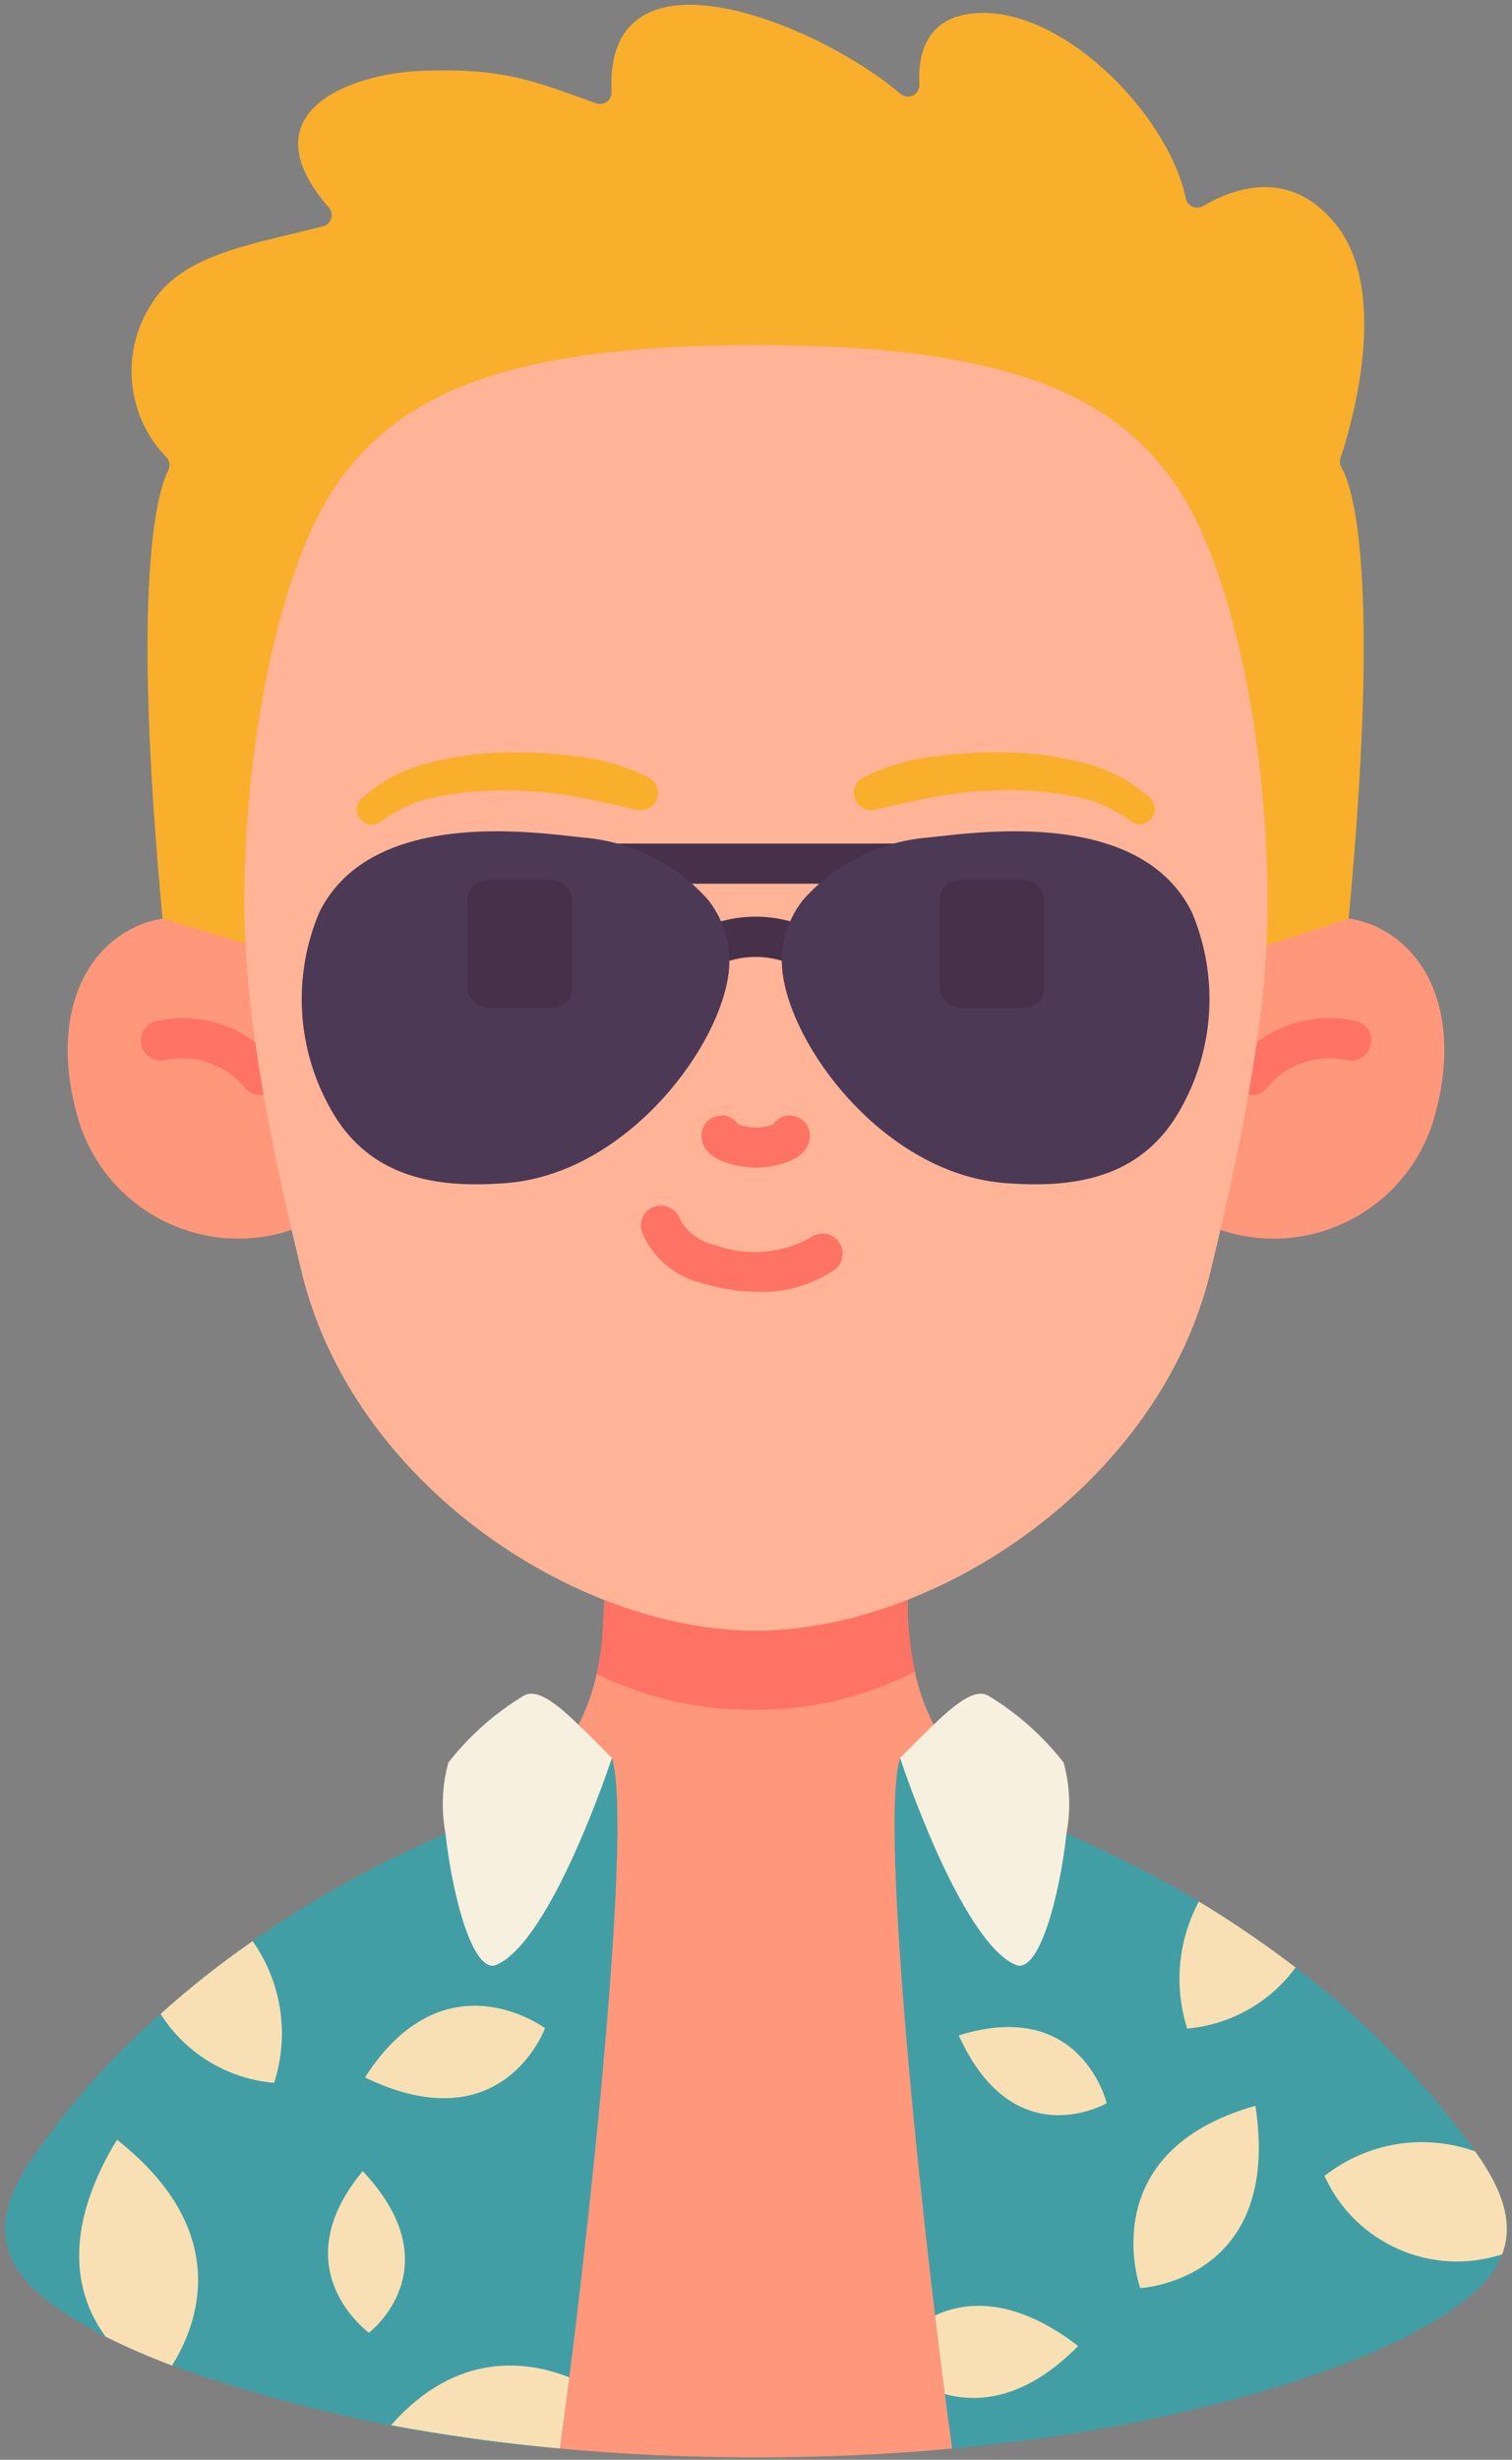
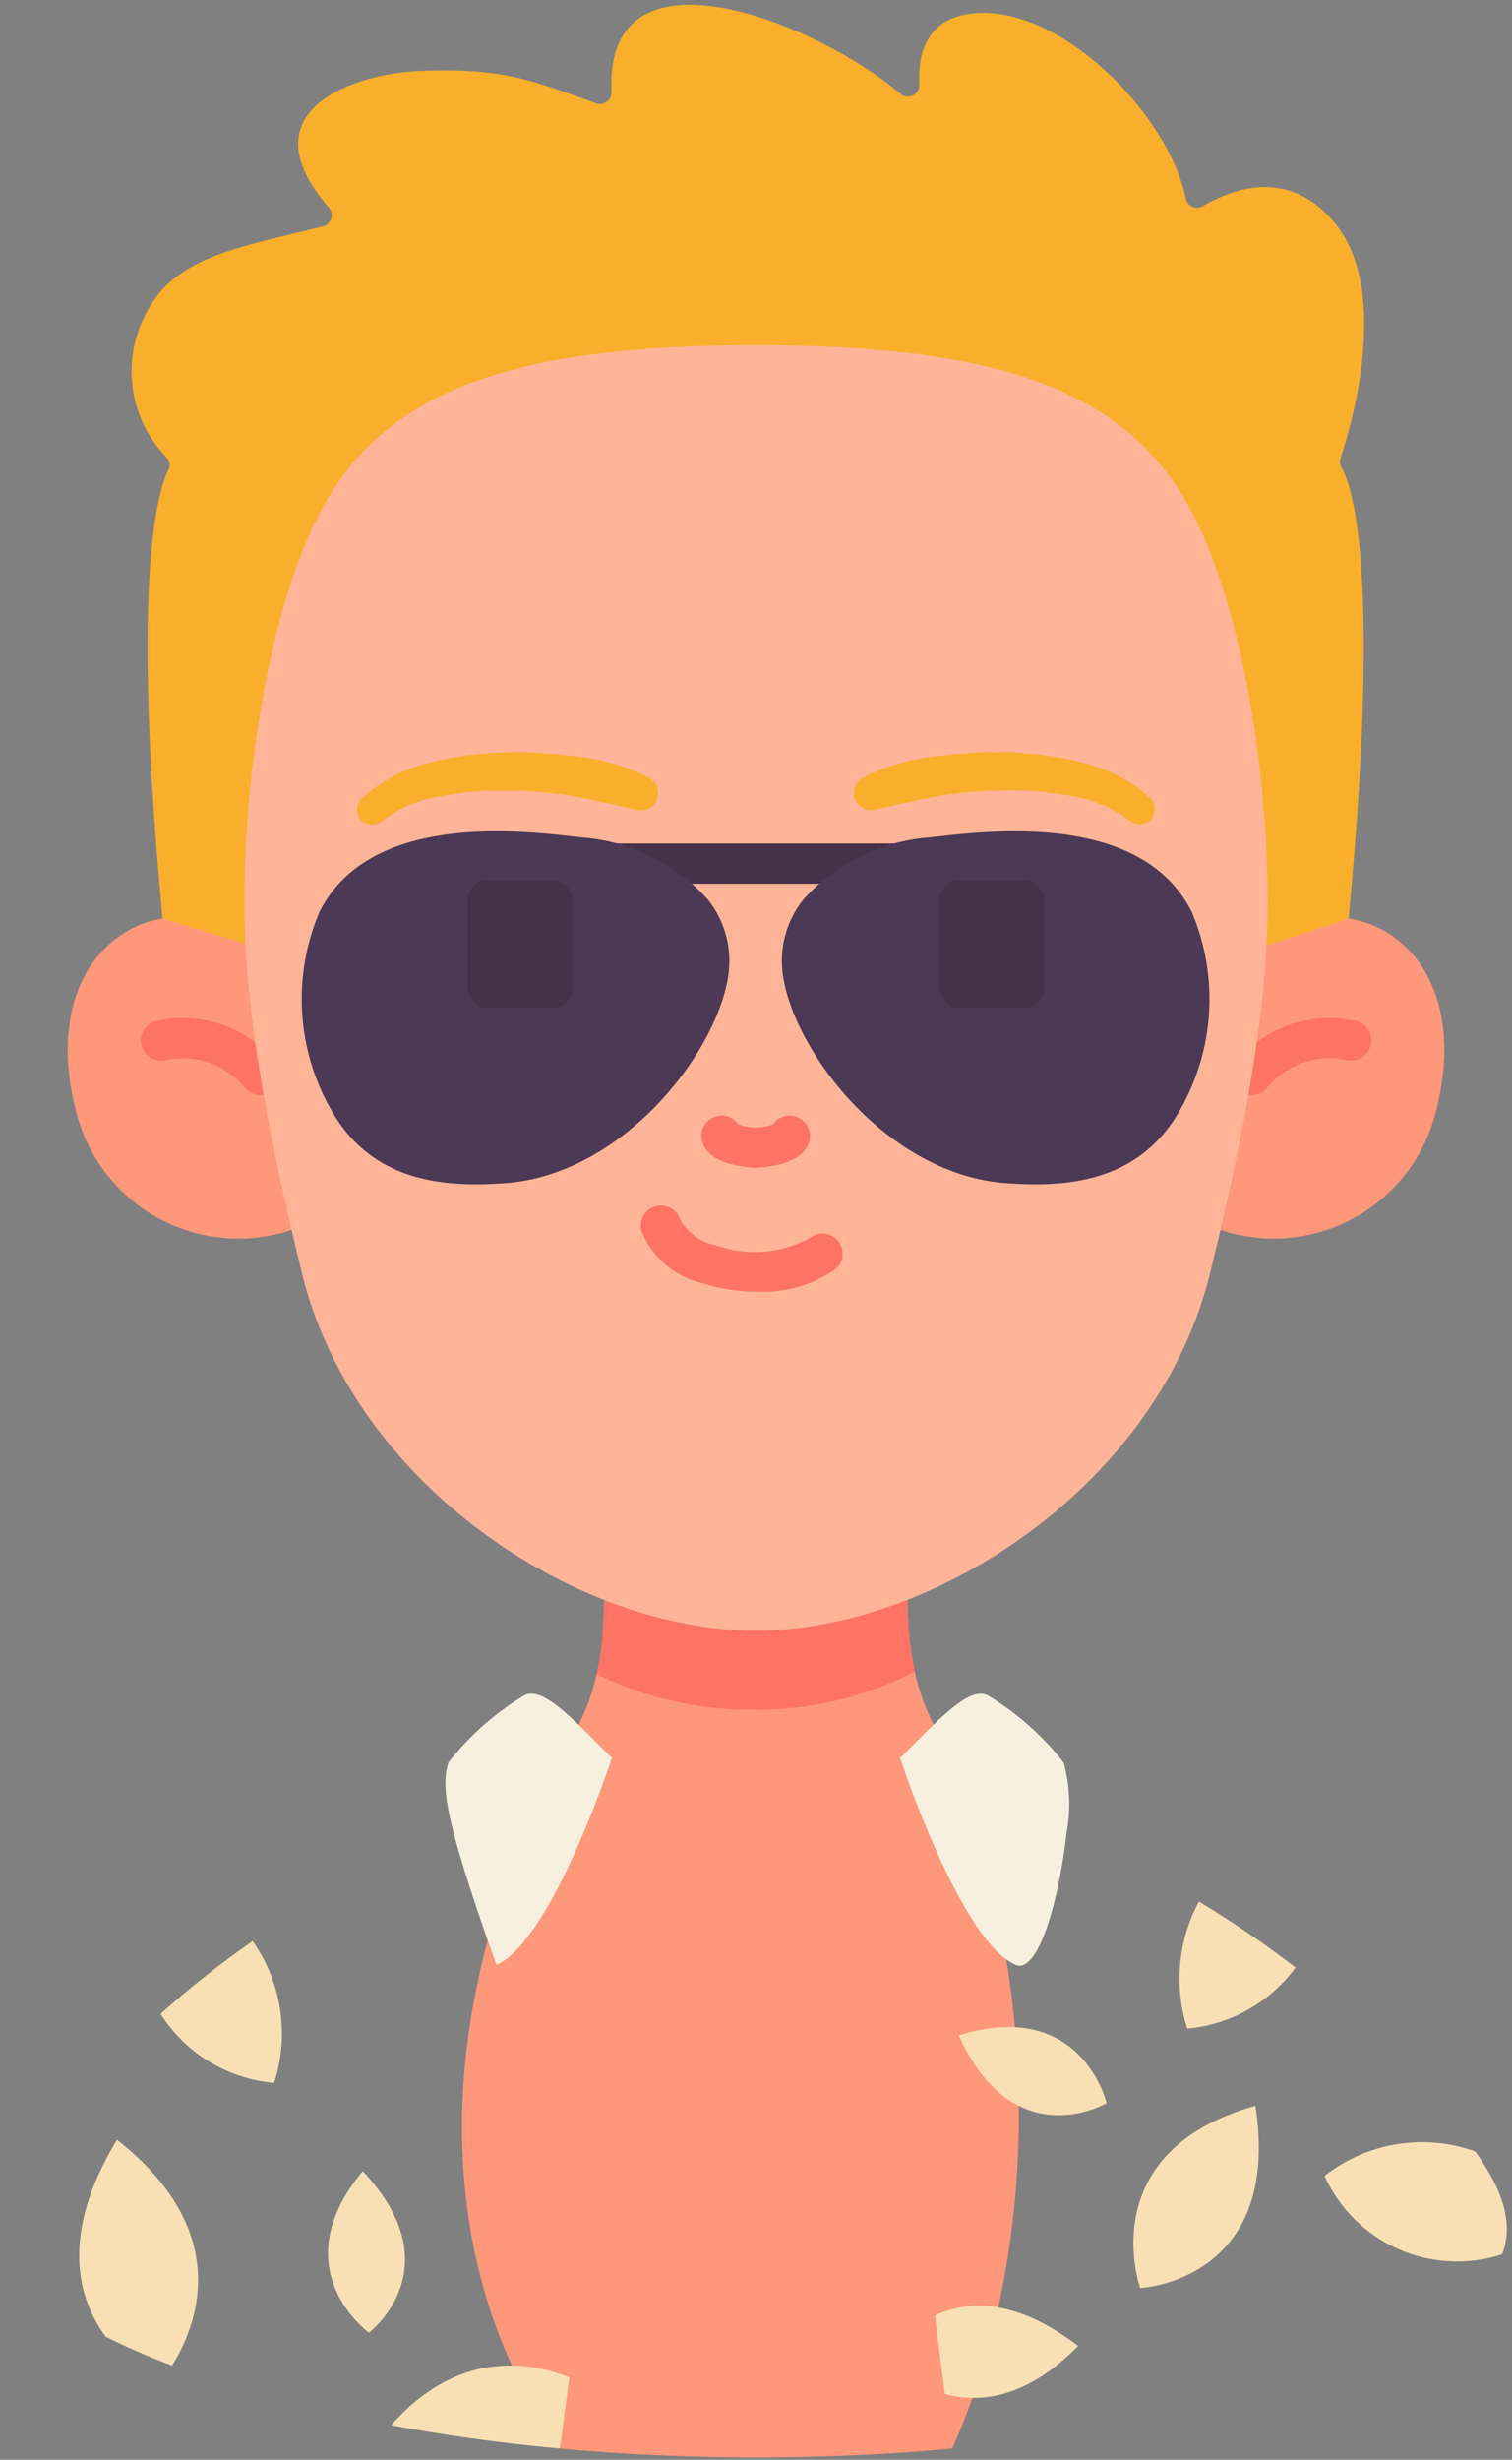
<svg xmlns="http://www.w3.org/2000/svg" width="198px" height="322px" viewBox="0 0 198 322" version="1.1">
  <rect x="0" y="0" width="198" height="322" fill="#808080" stroke="none" />
  <defs />
  <g id="Page-1" stroke="none" stroke-width="1" fill="none" fill-rule="evenodd">
    <g id="106-tourist-2" transform="translate(-1, -2)" fill-rule="nonzero">
      <path d="M177.605,122.237 C178.9,122.429 180.159,122.81 181.342,123.368 C189.553,127.342 192.053,137.605 188.684,148.737 C186.943,154.367 183.002,159.056 177.756,161.741 C172.509,164.426 166.401,164.88 160.816,163 C153.126,154.405 155.1,135.855 166.921,124.105 C170.178,122.32 173.935,121.663 177.605,122.237 Z" id="Shape" fill="#FF977B" />
      <path d="M39.184,163 C33.599,164.88 27.491,164.426 22.244,161.741 C16.998,159.056 13.057,154.367 11.316,148.737 C7.947,137.605 10.447,127.342 18.658,123.368 C19.804,122.815 21.029,122.443 22.289,122.263 C25.991,121.641 29.794,122.29 33.079,124.105 C43.126,133.124 45.834,154.405 39.184,163 Z" id="Shape" fill="#FF977B" />
      <path d="M35.082,145.342 C34.253,145.342 33.473,144.952 32.976,144.289 C30.448,141.289 26.462,139.941 22.632,140.789 C21.237,141.088 19.859,140.222 19.523,138.836 C19.187,137.451 20.016,136.049 21.392,135.676 C27.273,134.326 33.409,136.445 37.203,141.137 C37.801,141.934 37.897,143.001 37.451,143.893 C37.005,144.784 36.094,145.347 35.097,145.347 L35.082,145.342 Z" id="Shape" fill="#FF7364" />
      <path d="M164.918,145.342 C163.922,145.342 163.01,144.779 162.565,143.887 C162.119,142.996 162.215,141.929 162.813,141.132 C166.607,136.44 172.743,134.321 178.624,135.671 C180.001,136.041 180.834,137.441 180.501,138.827 C180.167,140.214 178.79,141.083 177.395,140.787 C173.563,139.919 169.567,141.263 167.039,144.271 C166.543,144.945 165.756,145.343 164.918,145.342 Z" id="Shape" fill="#FF7364" />
      <path d="M118.911,14.284 C119.373,14.679 120.027,14.757 120.57,14.482 C121.112,14.207 121.435,13.633 121.389,13.026 C121.2,9.226 122.208,4.534 128.105,3.789 C139.558,2.334 153.926,16.711 156.297,28 C156.391,28.469 156.705,28.864 157.141,29.061 C157.577,29.258 158.081,29.232 158.495,28.992 C164.945,25.25 171.203,25.413 175.974,31.432 C183.171,40.505 177.795,58.224 176.537,61.982 C176.399,62.393 176.449,62.845 176.674,63.216 C177.989,65.442 181.937,76.247 177.605,122.247 C114.692,143.158 91.229,143.158 22.289,122.263 C18.15,78.237 21.589,66.437 23.037,63.547 C23.321,62.998 23.229,62.329 22.808,61.876 C17.652,56.58 16.745,48.461 20.605,42.158 C24.505,35.408 33.166,34.187 43.308,31.632 C43.815,31.498 44.216,31.112 44.369,30.611 C44.523,30.11 44.406,29.565 44.061,29.171 C33.021,16.455 47.303,11.634 56.079,11.276 C67.105,10.853 70.937,12.632 79.061,15.526 C79.536,15.695 80.064,15.616 80.469,15.316 C80.874,15.015 81.103,14.533 81.079,14.029 C80.113,-6.521 108.368,5.218 118.911,14.284 Z" id="Shape" fill="#F9AF2B" />
      <path d="M125.684,322.526 C117.816,323.263 109.237,323.684 100,323.684 C90.763,323.684 82.184,323.263 74.316,322.526 C57.079,298.368 56.579,262.842 76.763,227.789 C77.84,225.683 78.636,223.445 79.132,221.132 C79.471,219.675 79.717,218.198 79.868,216.711 L80.158,211.447 C86.789,214.079 113.158,214.053 119.842,211.421 C119.815,214.578 120.133,217.728 120.789,220.816 C121.304,223.231 122.136,225.567 123.263,227.763 C137.711,257.895 137.711,295.842 125.684,322.526 Z" id="Shape" fill="#FF977B" />
-       <path d="M81.132,232.132 C84,241.237 77.632,298.895 74.316,322.526 C56.981,321.159 39.903,317.504 23.526,311.658 C20.568,310.555 17.67,309.299 14.842,307.895 C14.316,307.605 13.816,307.342 13.368,307.105 C3.947,301.921 -2.158,296.237 4.421,285.737 C9.365,278.279 15.286,271.517 22.026,265.632 C25.841,262.208 29.866,259.026 34.079,256.105 C40.63,251.496 47.578,247.48 54.842,244.105 C56.316,243.421 57.842,242.737 59.342,242.026 C66.251,237.999 73.552,234.683 81.132,232.132 Z" id="Shape" fill="#429EA5" />
-       <path d="M195.579,285.737 C198.447,290.342 198.895,294 197.711,297.105 C196.184,301.105 191.921,304.184 186.632,307.105 C178.816,311.395 158.158,319.526 125.684,322.526 C122.368,298.895 116,241.237 118.868,232.132 C118.868,232.132 129.058,236.624 140.658,242.026 C142.158,242.737 143.684,243.421 145.158,244.105 C149.763,246.263 154.026,248.553 158,250.921 C162.373,253.567 166.598,256.448 170.658,259.553 C179.664,266.353 187.595,274.47 194.184,283.632 C194.711,284.395 195.184,285.079 195.579,285.737 Z" id="Shape" fill="#429EA5" />
      <g id="Group" transform="translate(10.526, 250)" fill="#F9E0B4">
        <path d="M5.789,32.105 C21.316,44.316 16.132,56.684 13,61.658 C10.042,60.555 7.143,59.299 4.316,57.895 C0.632,52.895 -1.737,44.526 5.789,32.105 Z" id="Shape" />
        <path d="M23.553,6.105 C27.363,11.5 28.407,18.376 26.368,24.658 C20.274,24.139 14.772,20.8 11.5,15.632 C15.315,12.208 19.34,9.026 23.553,6.105 Z" id="Shape" />
-         <path d="M38.263,23.947 C48.711,7.684 61.842,17.5 61.842,17.5 C61.842,17.5 56.368,32.711 38.263,23.947 Z" id="Shape" />
        <path d="M37.974,36.211 C49.921,48.895 38.789,57.368 38.789,57.368 C38.789,57.368 27.289,49.079 37.974,36.211 Z" id="Shape" />
        <path d="M65.026,63.211 C64.579,66.684 64.158,69.816 63.789,72.526 C55.684,71.789 48.316,70.711 41.684,69.474 C50.368,59.605 59.711,61.105 65.026,63.211 Z" id="Shape" />
        <path d="M112.921,55.105 C117.184,53.132 123.474,52.816 131.658,59.105 C124.868,66 118.737,66.632 114.211,65.395 C113.789,62.263 113.368,58.789 112.921,55.105 Z" id="Shape" />
        <path d="M185.053,35.737 C187.921,40.342 188.368,44 187.184,47.105 C177.947,50.112 167.927,45.691 163.921,36.842 C169.509,32.447 176.965,31.234 183.658,33.632 C184.184,34.395 184.658,35.079 185.053,35.737 Z" id="Shape" />
        <path d="M160.132,9.553 C156.775,14.136 151.606,17.052 145.947,17.553 C144.182,12.031 144.733,6.029 147.474,0.921 C151.846,3.567 156.072,6.448 160.132,9.553 Z" id="Shape" />
        <path d="M154.868,27.658 C158.421,50.605 139.789,51.526 139.789,51.526 C139.789,51.526 133.395,33.737 154.868,27.658 Z" id="Shape" />
        <path d="M135.395,27.316 C135.395,27.316 123.263,34.421 116.026,18.447 C132.105,13.421 135.395,27.316 135.395,27.316 Z" id="Shape" />
      </g>
      <path d="M140.289,232.737 C141.115,235.765 141.241,238.942 140.658,242.026 C139.763,250.263 137.026,260.5 134,259.211 C126.737,256.105 118.868,232.132 118.868,232.132 C120.5,230.5 121.947,229.026 123.263,227.763 C126.395,224.763 128.711,223.079 130.368,223.947 C134.187,226.244 137.55,229.223 140.289,232.737 Z" id="Shape" fill="#F7F0DF" />
-       <path d="M76.763,227.789 C78.079,229.026 79.526,230.526 81.132,232.132 C81.132,232.132 73.263,256.105 66,259.211 C62.974,260.5 60.237,250.263 59.342,242.026 C58.759,238.942 58.885,235.765 59.711,232.737 C62.45,229.223 65.813,226.244 69.632,223.947 C71.316,223.079 73.632,224.763 76.763,227.789 Z" id="Shape" fill="#F7F0DF" />
+       <path d="M76.763,227.789 C78.079,229.026 79.526,230.526 81.132,232.132 C81.132,232.132 73.263,256.105 66,259.211 C58.759,238.942 58.885,235.765 59.711,232.737 C62.45,229.223 65.813,226.244 69.632,223.947 C71.316,223.079 73.632,224.763 76.763,227.789 Z" id="Shape" fill="#F7F0DF" />
      <path d="M120.789,220.816 C114.269,224.183 107.022,225.9 99.684,225.816 C92.562,225.879 85.523,224.275 79.132,221.132 C79.471,219.675 79.717,218.198 79.868,216.711 L80.158,211.447 C86.789,214.079 113.158,214.053 119.842,211.421 C119.815,214.578 120.133,217.728 120.789,220.816 Z" id="Shape" fill="#FF7364" />
      <path d="M99.95,215.461 C123.526,215.461 152.845,196.216 159.521,168.439 C162.153,157.524 166.363,139.621 166.924,124.095 C167.484,108.632 164.903,87.329 158.963,73.042 C151.418,54.884 136.121,47.189 100.05,47.189 L99.95,47.189 C63.879,47.189 48.582,54.887 41.037,73.042 C35.097,87.329 32.516,108.632 33.076,124.095 C33.637,139.621 37.858,157.516 40.479,168.439 C47.147,196.216 76.376,215.461 99.95,215.461 Z" id="Shape" fill="#FFB497" />
      <path d="M151.658,106.521 C149.092,104.196 145.974,102.565 142.6,101.784 C139.444,100.994 136.21,100.557 132.958,100.482 C129.745,100.398 126.53,100.583 123.347,101.034 C120.084,101.378 116.912,102.32 113.989,103.813 C113,104.353 112.56,105.54 112.958,106.594 C113.355,107.649 114.469,108.25 115.568,108.003 L115.658,107.982 C118.424,107.35 121.237,106.687 124.121,106.176 C127.017,105.692 129.948,105.45 132.884,105.455 C135.784,105.418 138.679,105.682 141.524,106.245 C144.201,106.688 146.734,107.766 148.911,109.387 L149.008,109.468 C149.831,110.113 151.013,110.007 151.709,109.227 C152.405,108.446 152.374,107.26 151.639,106.516 L151.658,106.521 Z" id="Shape" fill="#F9AF2B" />
      <path d="M86.011,103.826 C83.088,102.335 79.916,101.395 76.653,101.053 C73.47,100.602 70.255,100.417 67.042,100.5 C63.791,100.575 60.557,101.012 57.403,101.803 C54.028,102.583 50.909,104.213 48.342,106.539 C47.579,107.281 47.538,108.492 48.248,109.284 C48.959,110.075 50.167,110.165 50.987,109.487 L51.079,109.411 C53.256,107.789 55.788,106.712 58.466,106.268 C61.31,105.706 64.206,105.442 67.105,105.479 C70.041,105.474 72.973,105.715 75.868,106.2 C78.763,106.711 81.566,107.374 84.332,108.005 L84.424,108.029 C85.522,108.27 86.631,107.669 87.028,106.616 C87.424,105.564 86.987,104.38 86.003,103.837 L86.011,103.826 Z" id="Shape" fill="#F9AF2B" />
      <path d="M118.603,117.687 L81.316,117.687 C79.862,117.687 78.684,116.509 78.684,115.055 C78.684,113.602 79.862,112.424 81.316,112.424 L118.603,112.424 C120.056,112.424 121.234,113.602 121.234,115.055 C121.234,116.509 120.056,117.687 118.603,117.687 Z" id="Shape" fill="#473049" />
-       <path d="M93.729,128.668 C92.483,128.672 91.406,127.801 91.148,126.583 C90.89,125.364 91.521,124.131 92.661,123.629 C97.288,121.449 102.648,121.453 107.271,123.642 C108.126,124.033 108.708,124.851 108.796,125.787 C108.885,126.723 108.468,127.635 107.702,128.18 C106.935,128.725 105.937,128.82 105.082,128.429 C101.827,126.873 98.042,126.877 94.792,128.442 C94.457,128.591 94.095,128.668 93.729,128.668 Z" id="Shape" fill="#473049" />
      <path d="M100.279,171.103 C97.856,171.107 95.446,170.744 93.132,170.026 C89.485,169.218 86.463,166.679 85.037,163.226 C84.607,161.838 85.385,160.364 86.774,159.934 C88.162,159.505 89.636,160.282 90.066,161.671 C91.068,163.407 92.771,164.625 94.737,165.013 C98.803,166.48 103.304,166.125 107.089,164.039 C107.836,163.456 108.838,163.319 109.714,163.681 C110.59,164.043 111.203,164.847 111.321,165.787 C111.438,166.727 111.041,167.658 110.282,168.224 C107.343,170.232 103.836,171.242 100.279,171.103 Z" id="Shape" fill="#FF7364" />
      <path d="M99.974,154.868 C99.903,154.868 92.868,154.753 92.868,150.658 C92.869,149.504 93.622,148.485 94.725,148.145 C95.827,147.805 97.023,148.223 97.674,149.176 C99.145,149.748 100.776,149.748 102.247,149.176 C102.898,148.223 104.094,147.805 105.196,148.145 C106.299,148.485 107.052,149.504 107.053,150.658 C107.053,154.753 100.047,154.868 99.974,154.868 Z" id="Shape" fill="#FF7364" />
      <path d="M67.005,154.255 C59.821,154.782 51.347,154.3 46.676,146.037 C42.537,138.881 41.983,130.201 45.179,122.576 C51.232,110.426 71.663,113.724 77.097,114.258 C85.229,115.047 95.276,120.479 93.718,129.621 C92.247,138.268 81.279,153.208 67.005,154.255 Z" id="Shape" fill="#4B3956" />
      <path d="M132.895,154.255 C140.079,154.782 148.55,154.3 153.224,146.037 C157.363,138.881 157.917,130.201 154.721,122.576 C148.668,110.426 128.234,113.724 122.8,114.258 C114.668,115.047 104.624,120.479 106.182,129.621 C107.655,138.268 118.624,153.208 132.895,154.255 Z" id="Shape" fill="#4B3956" />
      <rect id="Rectangle-path" fill="#473049" x="124.058" y="117.192" width="13.689" height="16.737" rx="2.601" />
      <rect id="Rectangle-path" fill="#473049" transform="translate(69.097, 125.558) rotate(-180) translate(-69.097, -125.558) " x="62.253" y="117.189" width="13.689" height="16.737" rx="2.601" />
      <path d="M63.318,157.034 C56.421,157.034 48.916,155.342 44.384,147.332 C39.842,139.408 39.264,129.817 42.821,121.405 C49.25,108.482 68.682,110.666 75.997,111.489 L77.358,111.639 C83.677,112.149 89.554,115.083 93.758,119.829 C96.028,122.721 96.958,126.443 96.316,130.063 C94.576,140.253 82.368,155.763 67.197,156.879 C65.945,156.971 64.639,157.034 63.318,157.034 Z M65.995,116.097 C58.889,116.097 50.658,117.476 47.532,123.761 C44.714,130.594 45.243,138.35 48.963,144.737 C52.879,151.655 59.866,152.132 66.813,151.626 C80.234,150.639 89.916,136.276 91.126,129.174 C91.535,126.994 90.968,124.745 89.576,123.018 C86.263,119.432 81.711,117.237 76.842,116.876 L75.408,116.721 C72.286,116.331 69.144,116.119 65.997,116.084 L65.995,116.097 Z" id="Shape" fill="#4B3956" />
      <path d="M136.579,157.034 C135.263,157.034 133.947,156.971 132.7,156.879 C117.524,155.763 105.332,140.253 103.584,130.063 C102.94,126.444 103.868,122.721 106.137,119.829 C110.341,115.083 116.219,112.148 122.539,111.639 L123.9,111.489 C131.213,110.666 150.647,108.482 157.074,121.405 C160.632,129.817 160.055,139.408 155.513,147.332 C150.987,155.342 143.479,157.034 136.579,157.034 Z M133.089,151.632 C140.047,152.137 147.037,151.658 150.937,144.742 C154.667,138.351 155.195,130.585 152.366,123.747 C147.584,114.126 130.816,116.011 124.495,116.721 L123.061,116.876 C118.19,117.24 113.638,119.437 110.324,123.024 C108.933,124.75 108.367,127 108.776,129.179 C109.987,136.284 119.666,150.645 133.089,151.632 Z" id="Shape" fill="#4B3956" />
    </g>
  </g>
</svg>